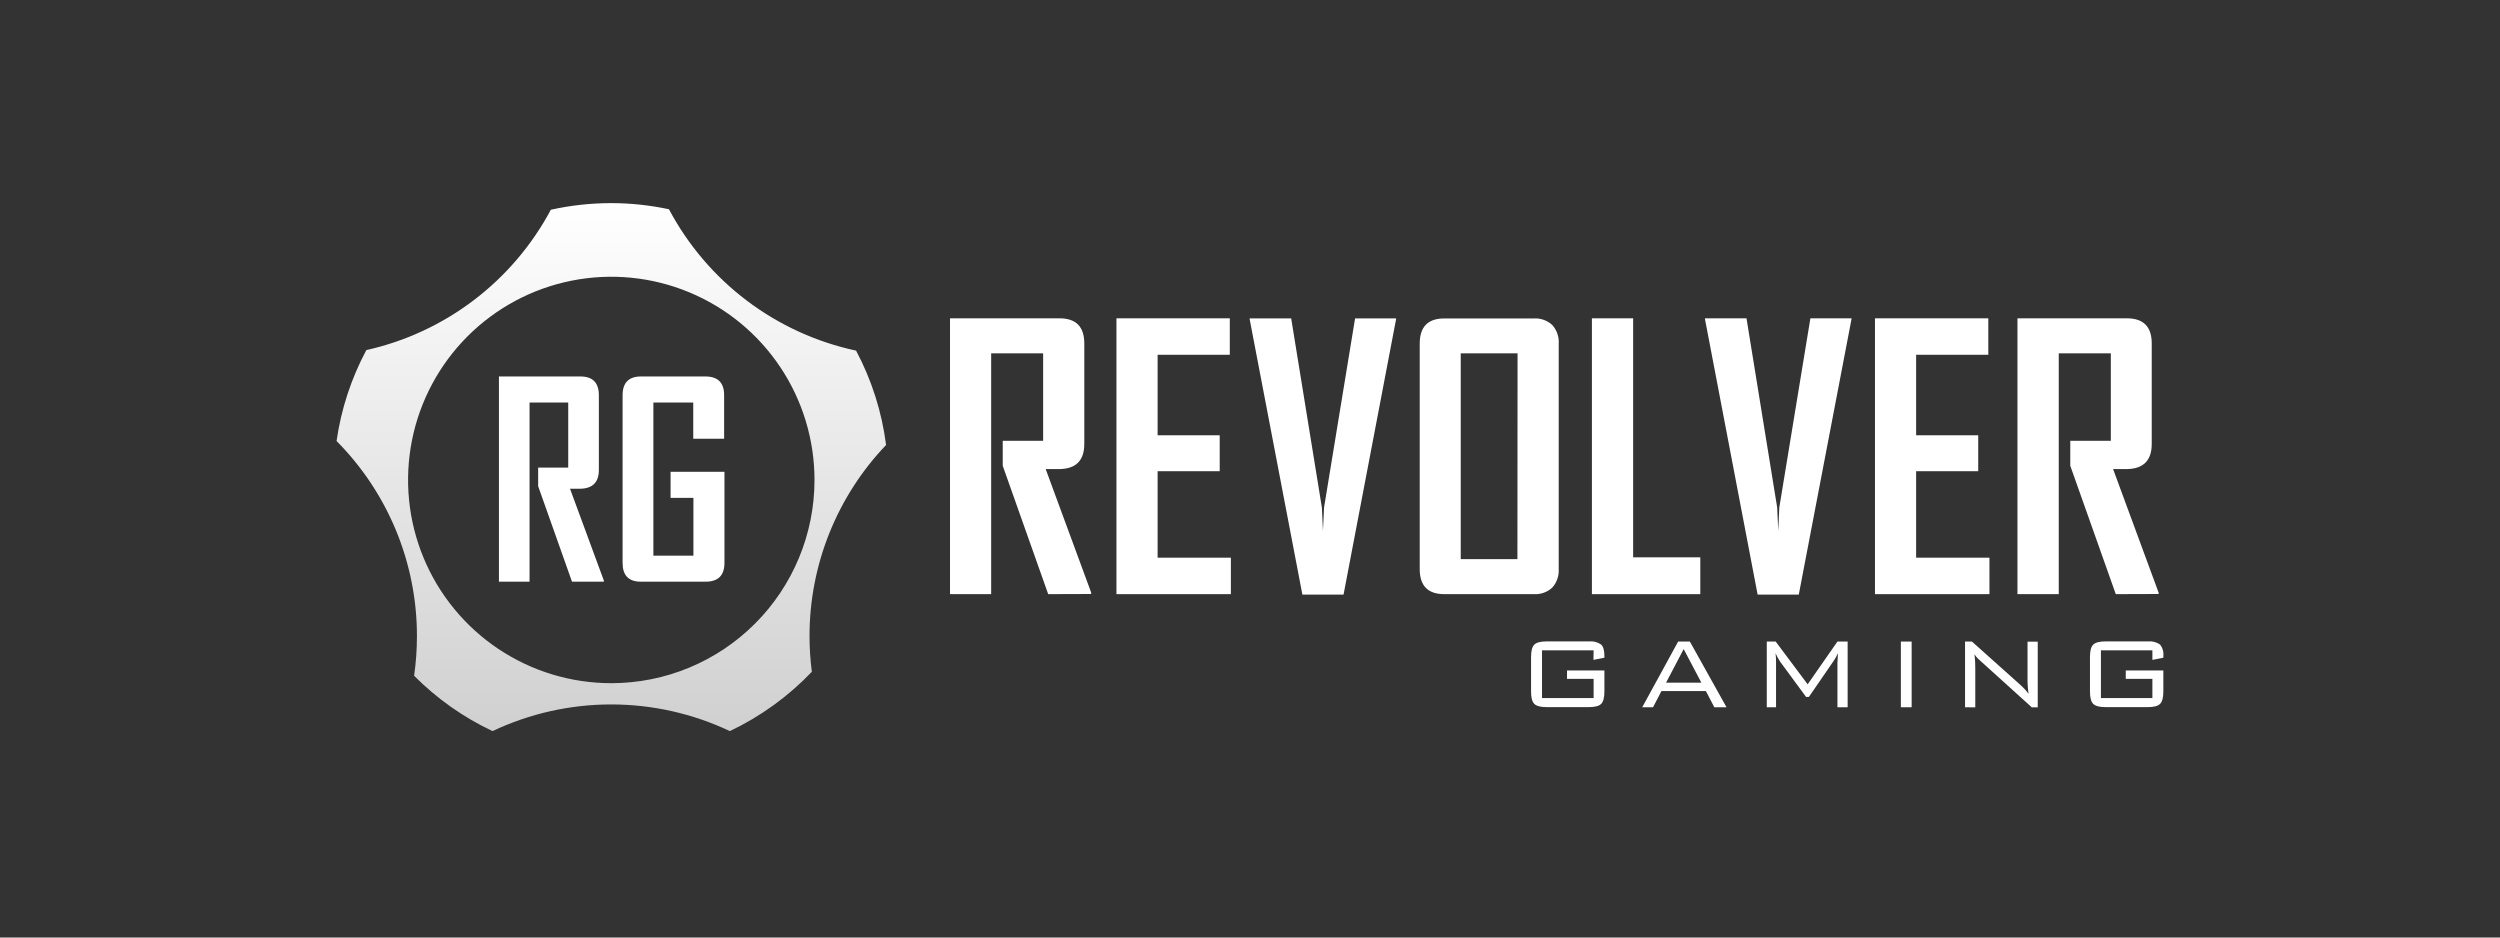
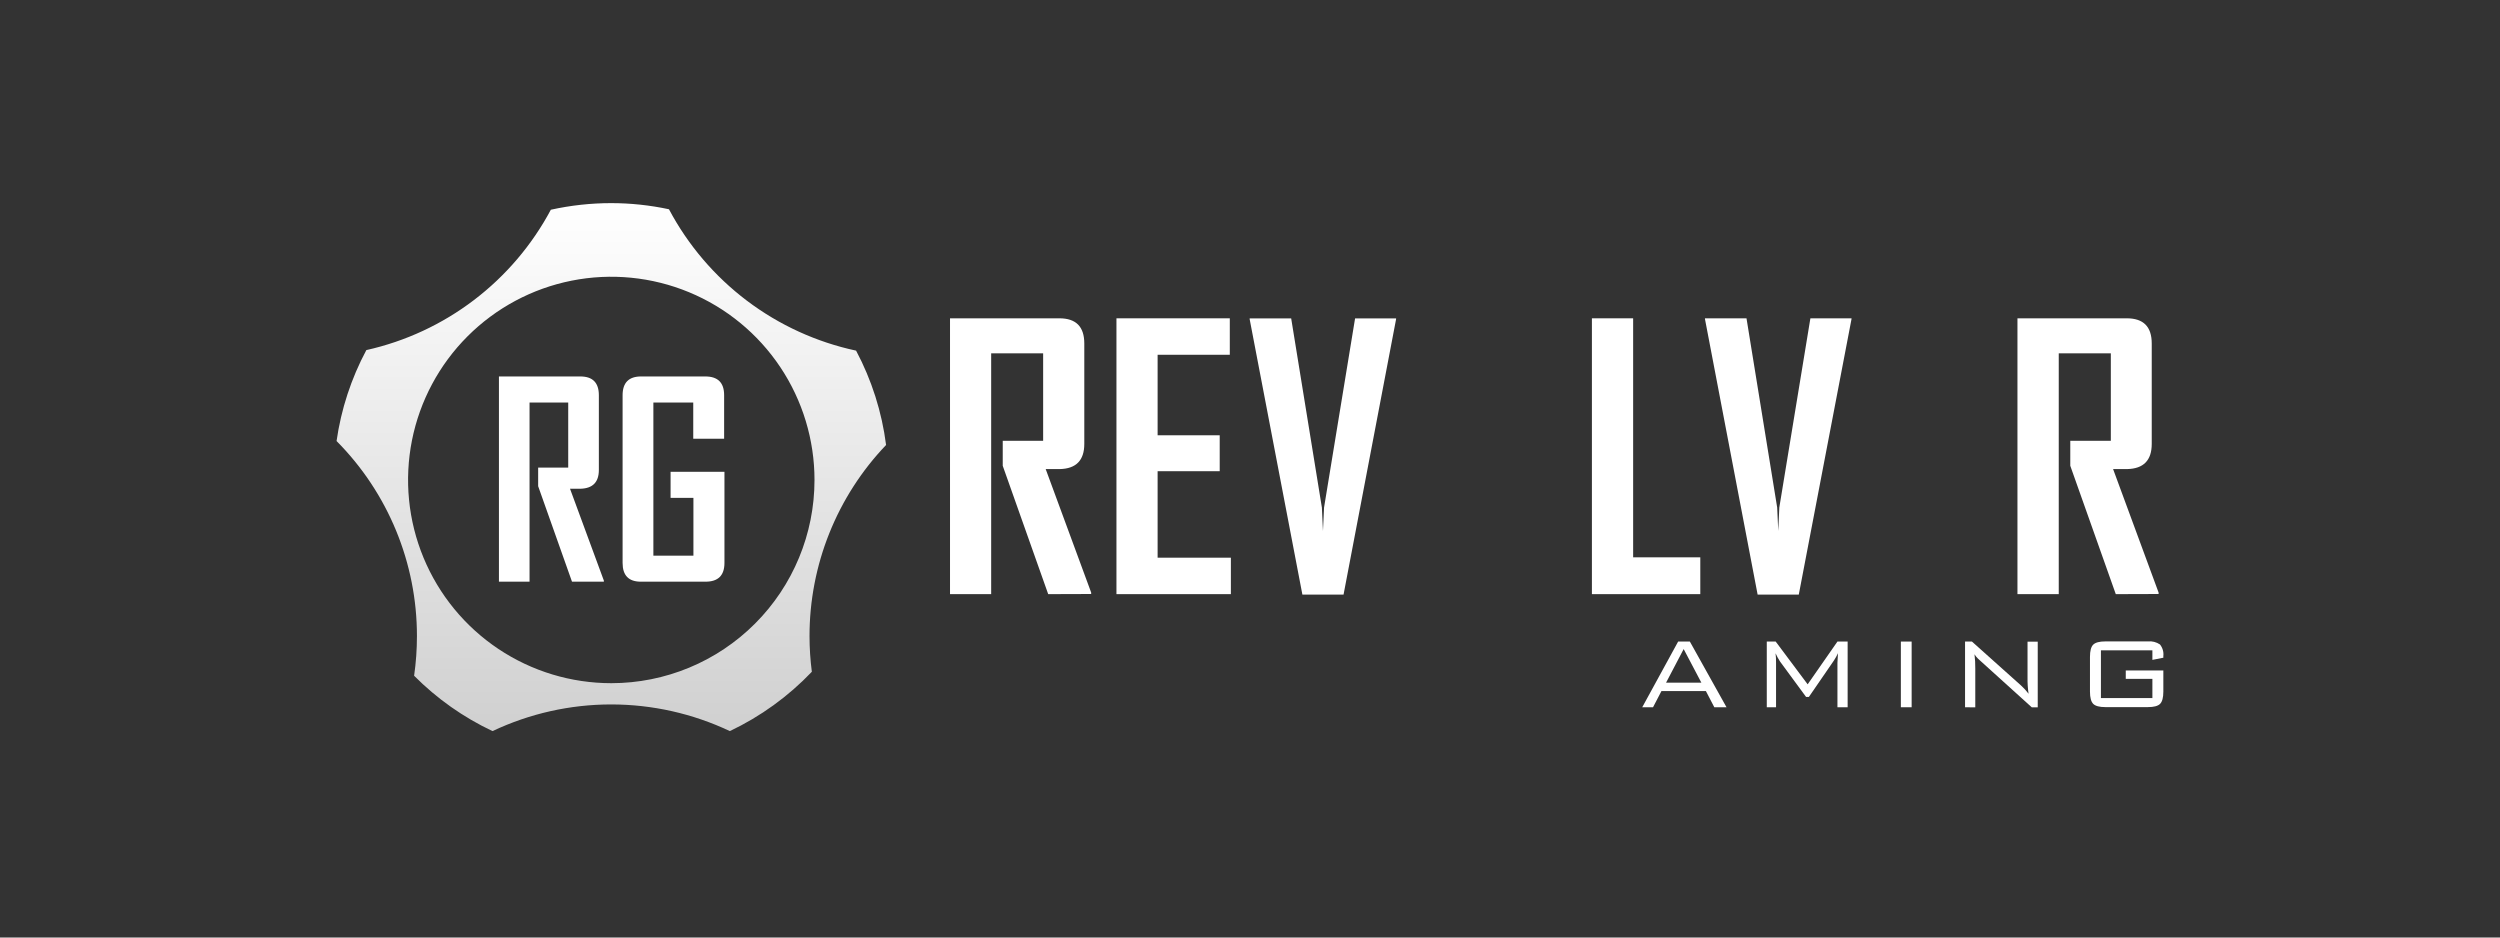
<svg xmlns="http://www.w3.org/2000/svg" width="160" height="60" viewBox="0 0 160 60" fill="none">
  <rect x="0" y="0" width="160" height="60" fill="#333333" stroke="none" />
  <path d="M56.709 28.479C56.44 26.367 55.789 24.321 54.79 22.441C52.255 21.897 49.869 20.806 47.8 19.243C45.731 17.68 44.029 15.683 42.814 13.393C41.596 13.132 40.354 13 39.109 13C37.812 13.001 36.52 13.143 35.254 13.423C34.048 15.682 32.369 17.655 30.331 19.205C28.293 20.756 25.945 21.847 23.446 22.406C22.476 24.22 21.831 26.19 21.54 28.226C24.839 31.547 26.689 36.039 26.684 40.719C26.684 41.566 26.623 42.41 26.503 43.248C27.957 44.712 29.655 45.91 31.521 46.79C33.895 45.667 36.489 45.084 39.115 45.084C41.742 45.084 44.336 45.667 46.71 46.79C48.677 45.856 50.456 44.569 51.958 42.993C51.86 42.239 51.81 41.48 51.809 40.719C51.805 36.16 53.56 31.776 56.709 28.479ZM39.125 43.724C36.552 43.724 34.038 42.962 31.898 41.533C29.759 40.104 28.092 38.073 27.107 35.697C26.122 33.32 25.865 30.705 26.366 28.182C26.868 25.659 28.106 23.341 29.925 21.522C31.744 19.703 34.061 18.464 36.584 17.962C39.107 17.46 41.722 17.718 44.099 18.702C46.475 19.686 48.507 21.353 49.936 23.492C51.365 25.631 52.128 28.146 52.128 30.718C52.128 34.166 50.758 37.474 48.32 39.913C45.882 42.352 42.575 43.722 39.127 43.724H39.125Z" fill="url(#paint0_linear_11329_40437)" />
  <path d="M36.608 37.228L34.442 31.116V29.927H36.366V25.76H33.891V37.228H31.932V24.093H37.141C37.932 24.093 38.327 24.494 38.327 25.296V30.077C38.327 30.855 37.937 31.256 37.157 31.279H36.481L38.647 37.159V37.228H36.608Z" fill="url(#paint1_linear_11329_40437)" />
  <path d="M45.151 37.228H41.014C40.235 37.228 39.846 36.827 39.846 36.026V25.295C39.846 24.492 40.242 24.092 41.032 24.093H45.14C45.941 24.093 46.343 24.49 46.344 25.284V28.081H44.368V25.76H41.816V35.561H44.379V31.865H42.917V30.196H46.365V36.026C46.365 36.828 45.961 37.229 45.151 37.228Z" fill="url(#paint2_linear_11329_40437)" />
  <path d="M67.085 38.025L64.175 29.81V28.212H66.761V22.613H63.435V38.025H60.801V20.372H67.802C68.865 20.372 69.395 20.908 69.395 21.981V28.412C69.395 29.461 68.872 29.997 67.826 30.021H66.924L69.835 37.924V38.016L67.085 38.025Z" fill="url(#paint3_linear_11329_40437)" />
  <path d="M71.453 38.025V20.372H78.707V22.705H74.087V27.858H78.061V30.157H74.087V35.692H78.776V38.025H71.453Z" fill="url(#paint4_linear_11329_40437)" />
  <path d="M85.987 38.055H83.353L79.978 20.425V20.379H82.636L84.601 32.486L84.67 33.989L84.739 32.486L86.725 20.379H89.35V20.425L85.987 38.055Z" fill="url(#paint5_linear_11329_40437)" />
-   <path d="M99.342 37.609C99.184 37.755 98.998 37.866 98.795 37.938C98.592 38.009 98.377 38.039 98.163 38.025H92.432C91.384 38.025 90.861 37.489 90.862 36.416V21.99C90.862 20.917 91.386 20.381 92.432 20.381H98.163C98.377 20.367 98.592 20.397 98.795 20.469C98.998 20.54 99.184 20.652 99.342 20.797C99.488 20.959 99.6 21.149 99.672 21.356C99.743 21.562 99.773 21.781 99.758 21.999V36.416C99.771 36.633 99.741 36.85 99.67 37.055C99.599 37.26 99.487 37.448 99.342 37.609ZM97.124 22.613H93.487V35.784H97.115L97.124 22.613Z" fill="url(#paint6_linear_11329_40437)" />
  <path d="M101.882 38.025V20.372H104.521V35.669H108.819V38.025H101.882Z" fill="url(#paint7_linear_11329_40437)" />
  <path d="M115.122 38.055H112.488L109.118 20.418V20.372H111.776L113.739 32.479L113.808 33.982L113.876 32.479L115.865 20.372H118.497V20.418L115.122 38.055Z" fill="url(#paint8_linear_11329_40437)" />
-   <path d="M119.998 38.025V20.372H127.252V22.705H122.632V27.858H126.606V30.157H122.632V35.692H127.324V38.025H119.998Z" fill="url(#paint9_linear_11329_40437)" />
  <path d="M135.41 38.025L132.498 29.81V28.212H135.093V22.613H131.76V38.025H129.117V20.372H136.116C137.179 20.372 137.711 20.908 137.711 21.981V28.412C137.711 29.461 137.187 29.997 136.139 30.021H135.238L138.15 37.924V38.016L135.41 38.025Z" fill="url(#paint10_linear_11329_40437)" />
-   <path d="M101.992 41.62H98.689V44.678H101.992V43.448H100.289V42.91H102.682V44.261C102.682 44.648 102.613 44.91 102.475 45.048C102.335 45.186 102.078 45.255 101.696 45.255H98.974C98.593 45.255 98.335 45.186 98.195 45.048C98.055 44.91 97.988 44.648 97.988 44.261V42.043C97.988 41.66 98.057 41.395 98.195 41.257C98.333 41.119 98.593 41.05 98.974 41.05H101.696C101.968 41.022 102.241 41.091 102.466 41.246C102.611 41.377 102.682 41.625 102.682 41.988V42.094L101.981 42.232L101.992 41.62Z" fill="white" />
  <path d="M105.103 45.264L107.401 41.06H108.151L110.497 45.264H109.716L109.178 44.23H106.332L105.794 45.264H105.103ZM106.627 43.692H108.888L107.755 41.54L106.627 43.692Z" fill="white" />
  <path d="M113.635 41.809C113.66 42.014 113.67 42.221 113.667 42.427V45.264H113.074V41.06H113.644L115.69 43.797L117.596 41.06H118.249V45.264H117.596V42.423L117.63 41.804C117.558 41.964 117.473 42.118 117.377 42.264L115.768 44.604H115.589L113.918 42.331C113.811 42.164 113.716 41.99 113.635 41.809Z" fill="white" />
  <path d="M121.655 45.264V41.06H122.345V45.264H121.655Z" fill="white" />
  <path d="M125.763 45.264V41.06H126.204L129.346 43.871C129.523 44.032 129.684 44.209 129.829 44.4C129.778 44.057 129.756 43.711 129.762 43.365V41.066H130.415V45.271H130.036L126.802 42.345L126.597 42.158C126.508 42.074 126.431 41.978 126.367 41.873C126.405 42.178 126.422 42.486 126.418 42.793V45.271L125.763 45.264Z" fill="white" />
  <path d="M137.753 41.62H134.459V44.678H137.753V43.448H136.049V42.91H138.454V44.261C138.454 44.648 138.382 44.91 138.244 45.048C138.107 45.185 137.847 45.255 137.465 45.255H134.744C134.364 45.255 134.105 45.185 133.967 45.048C133.829 44.91 133.758 44.648 133.758 44.261V42.043C133.758 41.659 133.826 41.395 133.967 41.257C134.107 41.119 134.364 41.05 134.744 41.05H137.465C137.738 41.022 138.011 41.092 138.238 41.246C138.321 41.349 138.383 41.468 138.42 41.595C138.458 41.723 138.469 41.856 138.454 41.988V42.094L137.753 42.232V41.62Z" fill="white" />
  <defs>
    <linearGradient id="paint0_linear_11329_40437" x1="39.127" y1="46.799" x2="39.127" y2="13" gradientUnits="userSpaceOnUse">
      <stop stop-color="#D0D0D0" />
      <stop offset="1" stop-color="white" />
    </linearGradient>
    <linearGradient id="paint1_linear_11329_40437" x1="433.652" y1="1408.47" x2="433.652" y2="657.963" gradientUnits="userSpaceOnUse">
      <stop stop-color="#D0D0D0" />
      <stop offset="1" stop-color="white" />
    </linearGradient>
    <linearGradient id="paint2_linear_11329_40437" x1="651.455" y1="1408.47" x2="651.455" y2="657.963" gradientUnits="userSpaceOnUse">
      <stop stop-color="#D0D0D0" />
      <stop offset="1" stop-color="white" />
    </linearGradient>
    <linearGradient id="paint3_linear_11329_40437" x1="1781.27" y1="1942.32" x2="1781.27" y2="586.523" gradientUnits="userSpaceOnUse">
      <stop stop-color="#D0D0D0" />
      <stop offset="1" stop-color="white" />
    </linearGradient>
    <linearGradient id="paint4_linear_11329_40437" x1="1778.34" y1="1942.32" x2="1778.34" y2="586.523" gradientUnits="userSpaceOnUse">
      <stop stop-color="#D0D0D0" />
      <stop offset="1" stop-color="white" />
    </linearGradient>
    <linearGradient id="paint5_linear_11329_40437" x1="2653.79" y1="1946.6" x2="2653.79" y2="587.267" gradientUnits="userSpaceOnUse">
      <stop stop-color="#D0D0D0" />
      <stop offset="1" stop-color="white" />
    </linearGradient>
    <linearGradient id="paint6_linear_11329_40437" x1="2946.94" y1="1942.03" x2="2946.94" y2="586.441" gradientUnits="userSpaceOnUse">
      <stop stop-color="#D0D0D0" />
      <stop offset="1" stop-color="white" />
    </linearGradient>
    <linearGradient id="paint7_linear_11329_40437" x1="2631.23" y1="1942.32" x2="2631.23" y2="586.523" gradientUnits="userSpaceOnUse">
      <stop stop-color="#D0D0D0" />
      <stop offset="1" stop-color="white" />
    </linearGradient>
    <linearGradient id="paint8_linear_11329_40437" x1="3873.54" y1="1947.34" x2="3873.54" y2="587.482" gradientUnits="userSpaceOnUse">
      <stop stop-color="#D0D0D0" />
      <stop offset="1" stop-color="white" />
    </linearGradient>
    <linearGradient id="paint9_linear_11329_40437" x1="3374.56" y1="1942.32" x2="3374.56" y2="586.523" gradientUnits="userSpaceOnUse">
      <stop stop-color="#D0D0D0" />
      <stop offset="1" stop-color="white" />
    </linearGradient>
    <linearGradient id="paint10_linear_11329_40437" x1="4534.75" y1="1942.32" x2="4534.75" y2="586.523" gradientUnits="userSpaceOnUse">
      <stop stop-color="#D0D0D0" />
      <stop offset="1" stop-color="white" />
    </linearGradient>
  </defs>
</svg>